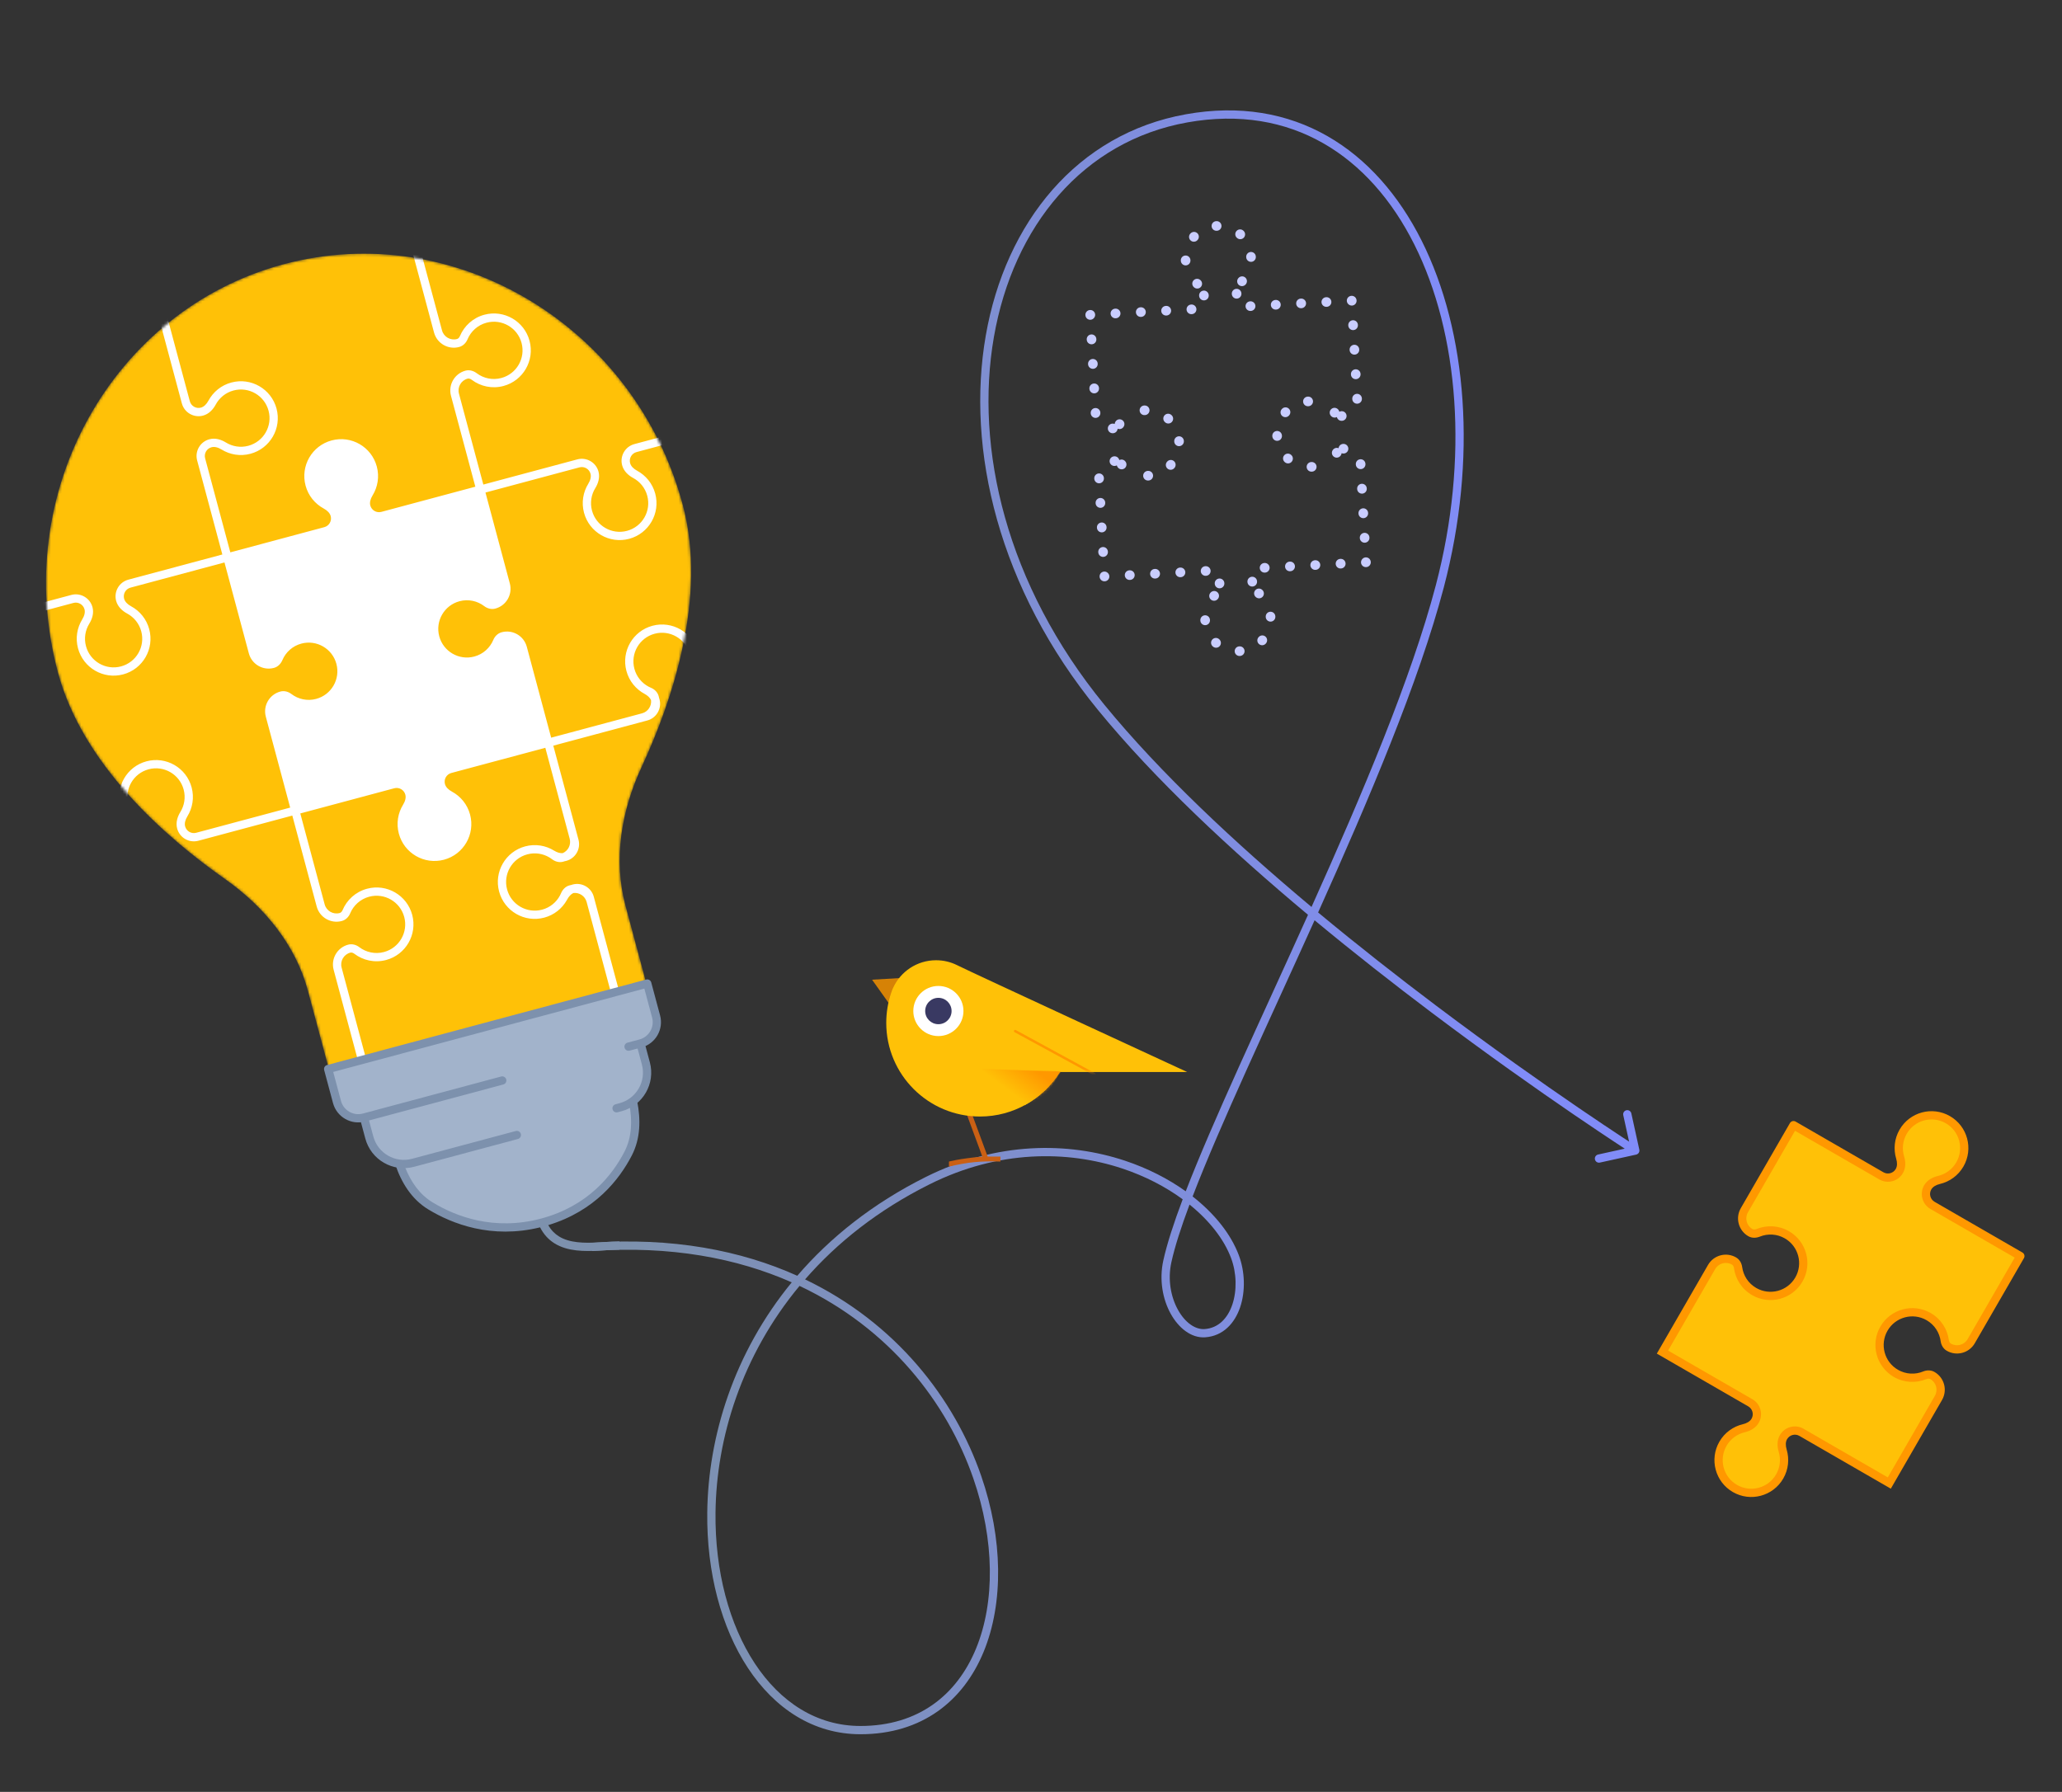
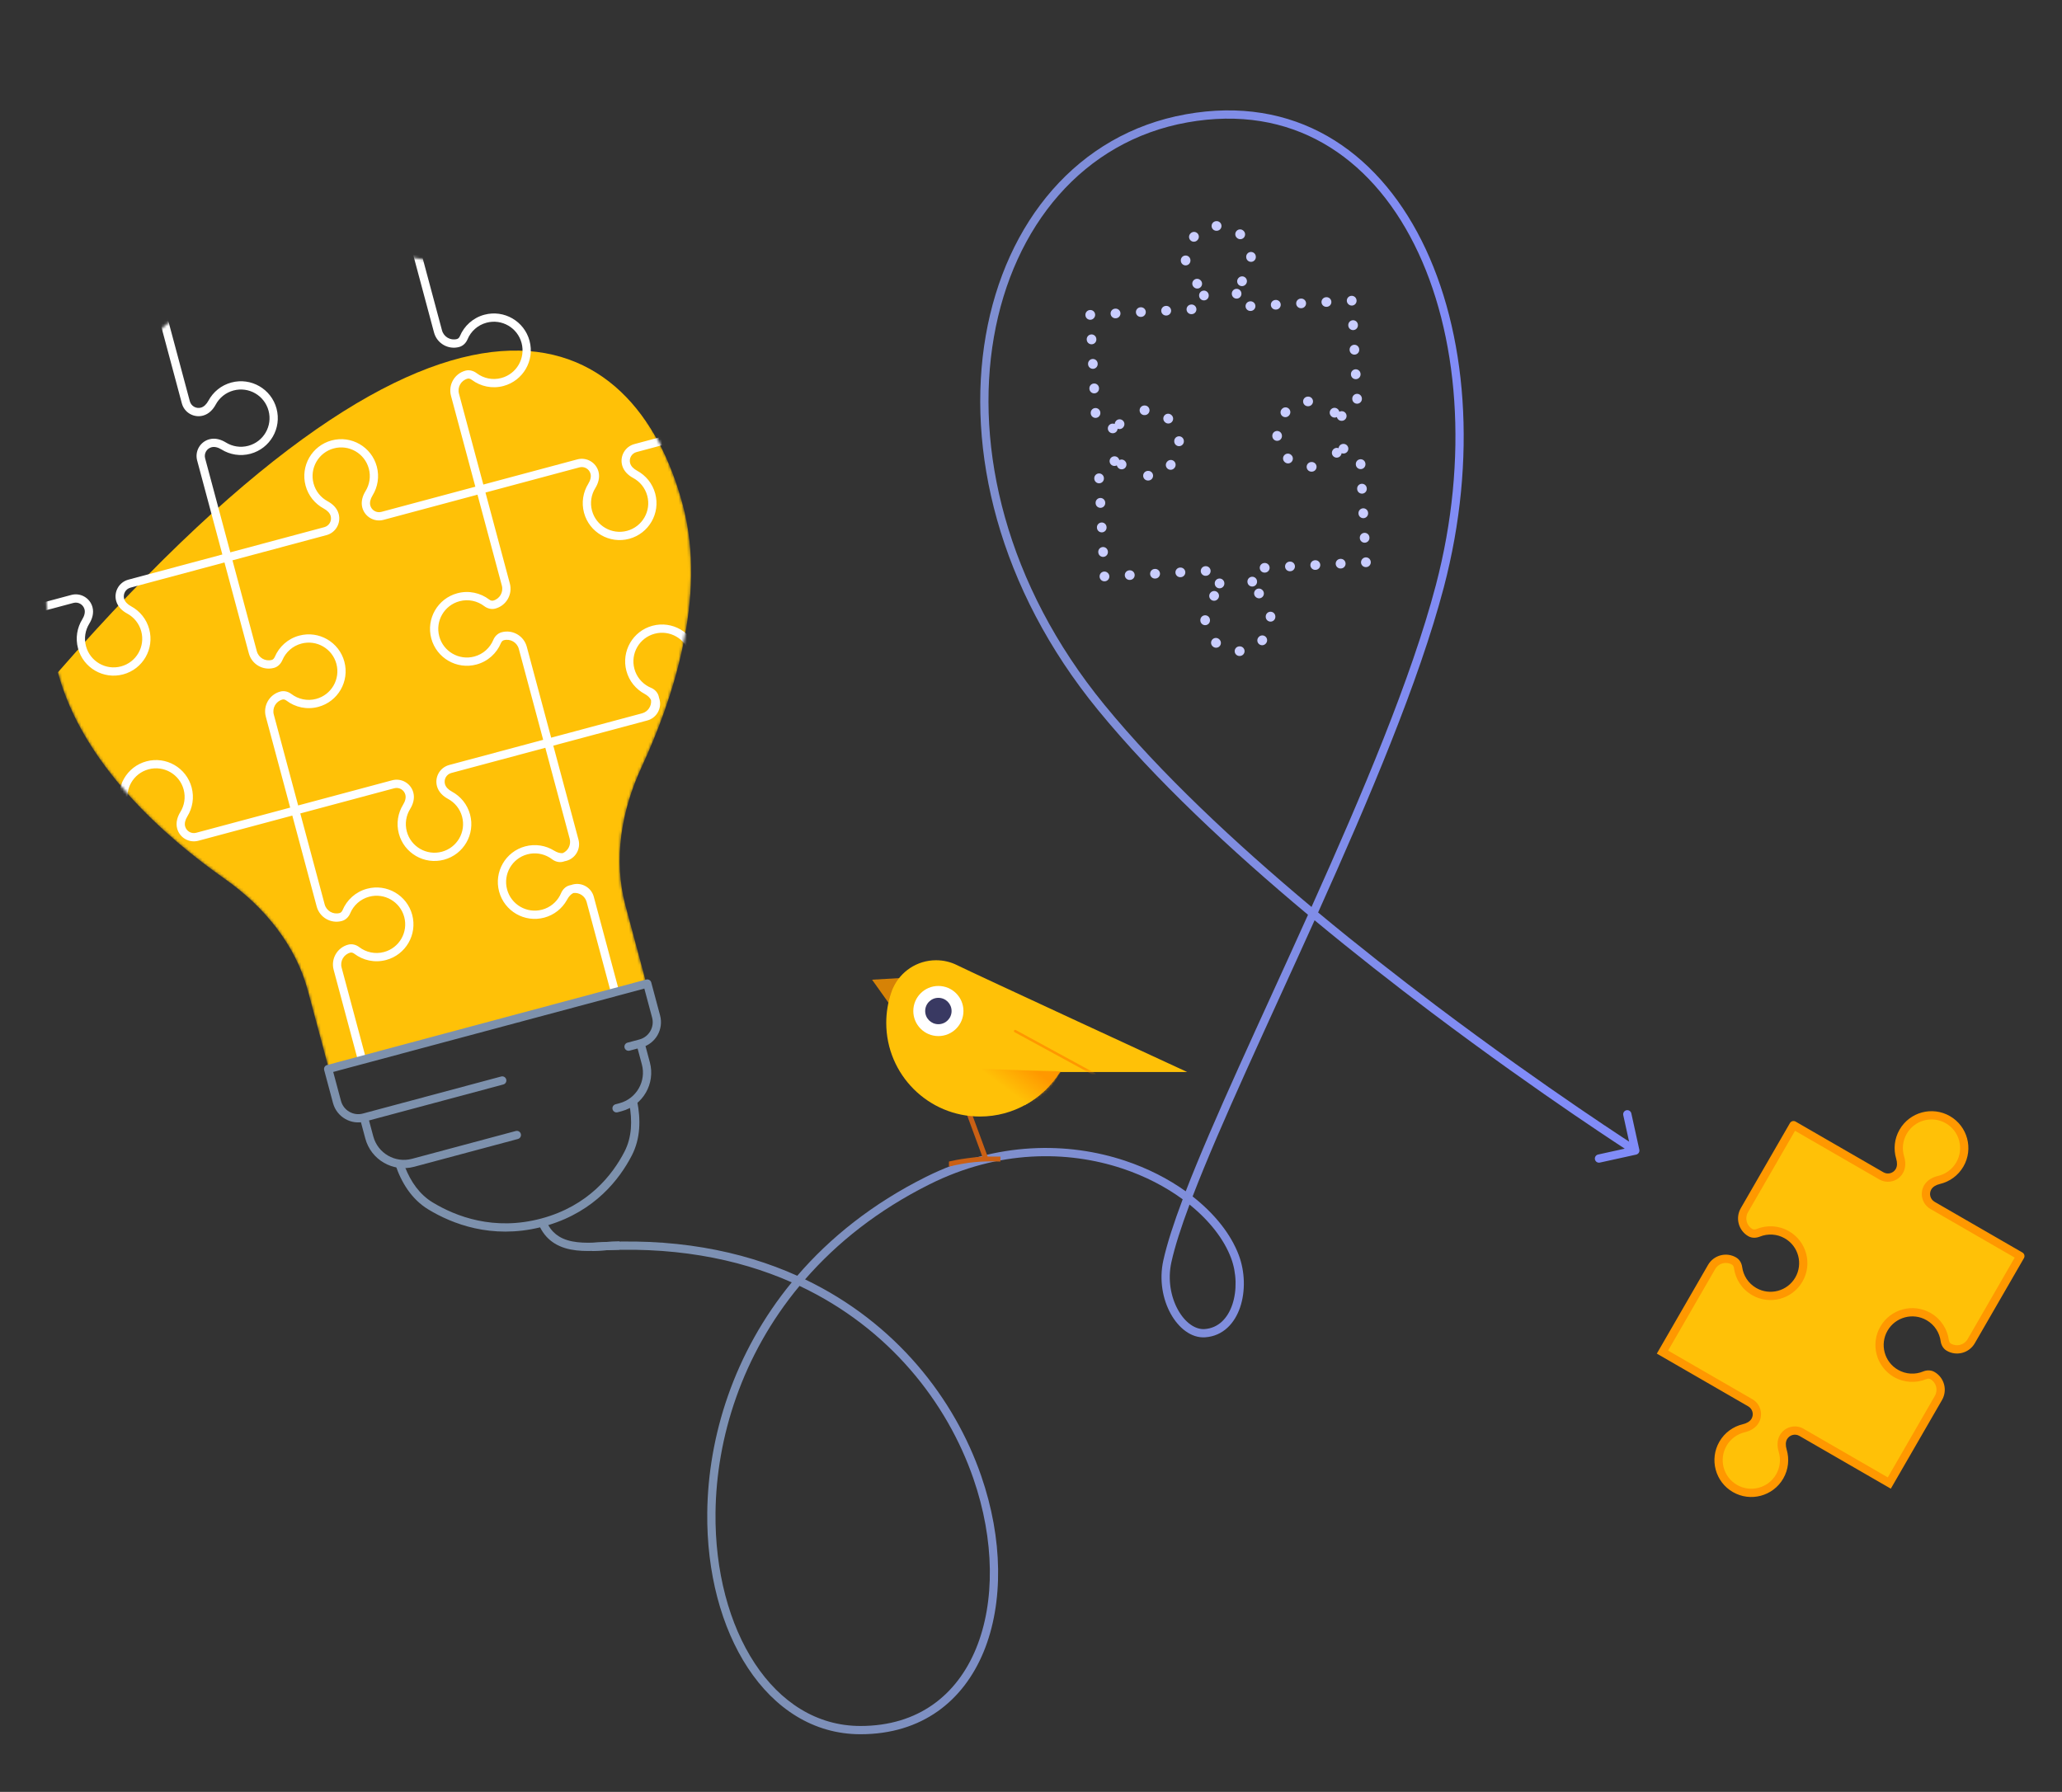
<svg xmlns="http://www.w3.org/2000/svg" width="749" height="651" viewBox="0 0 749 651" fill="none">
  <rect x="0" y="0" width="749" height="651" fill="#333333" stroke="none" />
  <g clip-path="url(#clip0_523_1953)">
    <path opacity="0.5" fill-rule="evenodd" clip-rule="evenodd" d="M201 220H107V317H201V220ZM106 219V318H202V219H106Z" fill="black" />
    <mask id="mask0_523_1953" style="mask-type:alpha" maskUnits="userSpaceOnUse" x="16" y="92" width="236" height="297">
      <path d="M81.716 319.34C60.173 304.207 30.03 277.866 21.027 244.263C3.556 179.063 40.798 112.662 102.947 96.009C165.096 79.356 230.549 118.241 248.019 183.441C257.023 217.044 244.089 254.927 233 278.804C225.715 294.488 222.717 312.253 227.193 328.957L234.914 357.773C234.914 357.773 232.751 358.352 230.084 359.067L124.372 387.393C121.705 388.107 119.542 388.687 119.542 388.687L111.821 359.871C107.345 343.167 95.866 329.281 81.716 319.34Z" fill="#D9D9D9" />
    </mask>
    <g mask="url(#mask0_523_1953)">
-       <path d="M81.716 319.34C60.173 304.207 30.03 277.866 21.027 244.263C3.556 179.063 40.798 112.662 102.947 96.009C165.096 79.356 230.549 118.241 248.019 183.441C257.023 217.044 244.089 254.927 233 278.804C225.715 294.488 222.717 312.253 227.193 328.957L234.914 357.773C234.914 357.773 232.751 358.352 230.084 359.067L124.372 387.393C121.705 388.107 120.257 391.354 119.542 388.687C118.828 386.019 111.821 359.871 111.821 359.871C107.345 343.167 95.866 329.281 81.716 319.34Z" fill="#FFC107" />
-       <path d="M83.096 202.509L118.686 192.973C121.236 192.289 122.749 189.667 122.065 187.115C121.623 185.466 120.297 184.243 118.794 183.433C116.008 181.933 113.823 179.331 112.939 176.033C111.238 169.684 115.002 163.16 121.347 161.46C127.691 159.76 134.213 163.528 135.915 169.877C136.798 173.175 136.207 176.521 134.544 179.213C133.648 180.665 133.111 182.388 133.553 184.037C134.236 186.589 136.858 188.103 139.408 187.42L174.997 177.884L184.237 212.368C185.088 215.542 183.206 218.804 180.033 219.654C179.082 219.909 178.082 219.616 177.299 219.019C174.469 216.862 170.707 215.993 167.006 216.985C160.661 218.685 156.897 225.209 158.598 231.557C160.299 237.906 166.821 241.674 173.166 239.974C176.867 238.982 179.69 236.348 181.062 233.065C181.442 232.157 182.162 231.403 183.113 231.148C186.285 230.298 189.547 232.182 190.397 235.357L199.637 269.84L164.048 279.376C161.498 280.06 159.984 282.682 160.668 285.234C161.11 286.883 162.436 288.106 163.939 288.916C166.725 290.416 168.91 293.018 169.794 296.316C171.495 302.664 167.731 309.189 161.386 310.889C155.042 312.589 148.52 308.821 146.819 302.472C145.935 299.174 146.527 295.828 148.189 293.136C149.086 291.684 149.623 289.961 149.181 288.312C148.497 285.76 145.875 284.245 143.325 284.929L107.736 294.465L98.496 259.981C97.646 256.807 99.528 253.545 102.7 252.695C103.651 252.44 104.651 252.733 105.435 253.33C108.264 255.487 112.026 256.356 115.728 255.364C122.072 253.664 125.836 247.14 124.135 240.792C122.434 234.443 115.912 230.675 109.568 232.375C105.895 233.359 103.088 235.959 101.704 239.206C101.307 240.137 100.597 240.939 99.62 241.201C96.448 242.051 93.187 240.166 92.336 236.992L83.096 202.509Z" fill="white" />
+       <path d="M81.716 319.34C60.173 304.207 30.03 277.866 21.027 244.263C165.096 79.356 230.549 118.241 248.019 183.441C257.023 217.044 244.089 254.927 233 278.804C225.715 294.488 222.717 312.253 227.193 328.957L234.914 357.773C234.914 357.773 232.751 358.352 230.084 359.067L124.372 387.393C121.705 388.107 120.257 391.354 119.542 388.687C118.828 386.019 111.821 359.871 111.821 359.871C107.345 343.167 95.866 329.281 81.716 319.34Z" fill="#FFC107" />
      <path fill-rule="evenodd" clip-rule="evenodd" d="M97.147 75.453C97.489 75.164 97.941 75.043 98.381 75.122L150.129 84.446C150.701 84.549 151.162 84.973 151.312 85.534L160.552 120.018C161.188 122.393 163.628 123.801 165.999 123.165C166.402 123.057 166.81 122.704 167.054 122.119C168.598 118.426 171.777 115.457 175.946 114.34C183.092 112.425 190.436 116.669 192.351 123.817C194.266 130.965 190.028 138.312 182.883 140.227C178.746 141.335 174.542 140.378 171.368 137.993C170.792 137.56 170.246 137.453 169.855 137.558C167.484 138.193 166.076 140.632 166.712 143.007L175.564 176.041L209.704 166.894C213.055 165.996 216.499 167.986 217.397 171.337C217.988 173.544 217.241 175.704 216.232 177.338C214.778 179.693 214.262 182.615 215.035 185.498C216.521 191.047 222.222 194.339 227.765 192.854C233.309 191.368 236.599 185.667 235.112 180.118C234.34 177.235 232.432 174.962 229.995 173.65C228.304 172.739 226.578 171.243 225.986 169.036C225.088 165.685 227.075 162.239 230.426 161.341L266.016 151.805L266.792 154.703L231.203 164.239C229.454 164.707 228.415 166.507 228.884 168.259C229.177 169.35 230.103 170.301 231.418 171.009C234.552 172.697 237.015 175.628 238.01 179.342C239.925 186.489 235.687 193.837 228.542 195.751C221.396 197.666 214.052 193.422 212.137 186.274C211.142 182.561 211.809 178.791 213.68 175.762C214.464 174.491 214.791 173.205 214.499 172.114C214.029 170.361 212.23 169.323 210.481 169.791L176.34 178.939L185.192 211.974C186.256 215.947 183.9 220.033 179.927 221.097C178.428 221.499 176.958 221.017 175.895 220.207C173.419 218.319 170.133 217.562 166.9 218.428C161.356 219.914 158.066 225.615 159.553 231.164C161.039 236.713 166.74 240.005 172.283 238.519C175.516 237.653 177.983 235.354 179.184 232.481C179.699 231.249 180.732 230.096 182.231 229.694C186.204 228.629 190.287 230.989 191.352 234.963L200.203 267.998L233.217 259.152C235.378 258.572 236.74 256.495 236.482 254.333C236.074 253.45 235.24 252.678 234.129 252.08C230.995 250.392 228.532 247.461 227.537 243.747C225.621 236.599 229.859 229.252 237.005 227.337C244.15 225.423 251.494 229.667 253.41 236.814C254.405 240.529 253.737 244.298 251.867 247.327C251.204 248.401 250.867 249.486 250.956 250.455C251.814 252.456 254.031 253.574 256.192 252.995L256.969 255.893C256.586 255.996 256.201 256.067 255.819 256.107L255.842 256.195C252.491 257.093 249.048 255.102 248.15 251.751C248.102 251.571 248.062 251.391 248.031 251.212C247.963 251.02 247.902 250.824 247.848 250.624C247.446 249.125 247.927 247.655 248.737 246.591C248.939 246.326 249.128 246.052 249.303 245.769C249.307 245.763 249.311 245.757 249.314 245.751C249.34 245.709 249.365 245.668 249.39 245.626C250.786 243.293 251.271 240.422 250.512 237.591C249.025 232.042 243.325 228.75 237.781 230.235C232.238 231.72 228.948 237.422 230.434 242.97C231.207 245.853 233.115 248.126 235.552 249.439C235.56 249.443 235.569 249.448 235.578 249.453C235.869 249.608 236.167 249.75 236.472 249.878C237.705 250.394 238.856 251.427 239.258 252.926C239.312 253.126 239.357 253.326 239.393 253.526C239.456 253.697 239.512 253.873 239.56 254.053C240.458 257.404 238.471 260.85 235.12 261.748L200.98 270.895L209.831 303.93C209.834 303.94 209.836 303.949 209.839 303.959L210.133 305.057C211.031 308.408 209.044 311.854 205.693 312.752C205.513 312.8 205.333 312.839 205.154 312.87C204.962 312.939 204.767 313 204.567 313.053C203.068 313.455 201.597 312.973 200.535 312.163C200.27 311.962 199.997 311.773 199.716 311.598C199.708 311.594 199.701 311.589 199.694 311.585C199.653 311.559 199.611 311.534 199.57 311.509C197.238 310.111 194.368 309.626 191.539 310.384C185.996 311.87 182.705 317.571 184.192 323.12C185.679 328.669 191.379 331.961 196.923 330.476C199.802 329.704 202.074 327.796 203.385 325.358C203.389 325.351 203.393 325.343 203.397 325.336C203.542 325.065 203.674 324.788 203.795 324.505C204.306 323.306 205.306 322.069 206.87 321.65C207.07 321.597 207.27 321.552 207.47 321.515C207.641 321.453 207.816 321.397 207.997 321.348C211.348 320.451 214.791 322.441 215.689 325.792L215.983 326.89C215.986 326.9 215.989 326.909 215.991 326.919L225.619 362.852L40.368 412.489C39.568 412.704 38.746 412.229 38.531 411.429L29.292 376.945C28.227 372.972 30.583 368.886 34.556 367.822C36.12 367.403 37.604 367.973 38.647 368.757C41.116 370.612 44.376 371.35 47.584 370.491C53.127 369.005 56.417 363.304 54.931 357.755C53.444 352.206 47.744 348.914 42.2 350.4C38.967 351.266 36.5 353.565 35.299 356.438C34.784 357.67 33.752 358.823 32.253 359.225C28.279 360.29 24.196 357.93 23.132 353.956L4.652 284.989C4.016 282.614 1.577 281.206 -0.795 281.841C-1.198 281.949 -1.606 282.303 -1.85 282.888C-3.393 286.581 -6.573 289.55 -10.742 290.667C-17.888 292.581 -25.232 288.337 -27.147 281.19C-29.062 274.042 -24.824 266.695 -17.679 264.78C-13.509 263.663 -9.271 264.644 -6.088 267.07C-5.584 267.455 -5.054 267.557 -4.651 267.449C-2.28 266.814 -0.872 264.375 -1.508 262L-11.136 226.067L25.902 216.143C29.253 215.245 32.697 217.236 33.595 220.587C34.186 222.794 33.439 224.953 32.43 226.587C30.976 228.942 30.46 231.864 31.233 234.747C32.72 240.296 38.42 243.589 43.963 242.103C49.507 240.618 52.797 234.917 51.31 229.368C50.538 226.485 48.63 224.212 46.193 222.9C44.502 221.989 42.776 220.492 42.184 218.285C41.287 214.934 43.273 211.489 46.625 210.591L80.765 201.443L71.611 167.281C70.713 163.93 72.7 160.484 76.051 159.586C78.258 158.995 80.417 159.743 82.05 160.753C84.405 162.209 87.325 162.726 90.205 161.954C95.749 160.468 99.039 154.767 97.552 149.218C96.066 143.669 90.365 140.377 84.822 141.863C81.942 142.634 79.671 144.542 78.36 146.98C77.45 148.671 75.955 150.398 73.748 150.99C70.397 151.888 66.953 149.897 66.055 146.546L56.514 110.935C56.363 110.374 56.55 109.777 56.994 109.402L97.147 75.453ZM81.541 204.34L47.401 213.488C45.652 213.957 44.613 215.756 45.082 217.509C45.375 218.6 46.301 219.55 47.616 220.258C50.75 221.946 53.213 224.877 54.208 228.591C56.123 235.739 51.885 243.086 44.74 245.001C37.594 246.916 30.25 242.671 28.335 235.524C27.34 231.81 28.007 228.04 29.878 225.011C30.662 223.74 30.989 222.454 30.697 221.363C30.227 219.611 28.428 218.572 26.679 219.041L-7.462 228.189L1.39 261.223C2.455 265.197 0.099 269.282 -3.875 270.347C-5.374 270.749 -6.844 270.266 -7.907 269.456C-10.383 267.569 -13.669 266.811 -16.902 267.678C-22.446 269.163 -25.736 274.864 -24.249 280.413C-22.762 285.962 -17.062 289.254 -11.519 287.769C-8.285 286.903 -5.819 284.604 -4.618 281.731C-4.103 280.498 -3.07 279.345 -1.571 278.944C2.402 277.879 6.485 280.239 7.55 284.212L16.401 317.247L50.542 308.099C52.291 307.631 53.33 305.831 52.861 304.079C52.568 302.988 51.642 302.038 50.327 301.329C47.193 299.641 44.73 296.71 43.735 292.996C41.82 285.849 46.058 278.501 53.203 276.587C60.349 274.672 67.693 278.916 69.608 286.064C70.603 289.778 69.936 293.547 68.065 296.577C67.28 297.847 66.954 299.133 67.246 300.224C67.715 301.977 69.515 303.015 71.264 302.547L105.405 293.399L96.553 260.364C95.488 256.391 97.844 252.305 101.817 251.241C103.317 250.839 104.787 251.321 105.85 252.131C108.326 254.019 111.612 254.776 114.845 253.91C120.388 252.425 123.679 246.723 122.192 241.174C120.705 235.626 115.005 232.333 109.462 233.819C106.254 234.678 103.8 236.948 102.589 239.789C102.078 240.989 101.078 242.225 99.514 242.644C95.541 243.709 91.458 241.349 90.393 237.375L81.541 204.34ZM108.302 292.622L99.451 259.588C98.814 257.213 100.223 254.774 102.594 254.139C102.997 254.031 103.527 254.133 104.031 254.517C107.214 256.944 111.452 257.925 115.621 256.808C122.767 254.893 127.005 247.546 125.09 240.398C123.175 233.25 115.831 229.006 108.685 230.921C104.549 232.029 101.386 234.96 99.829 238.613C99.547 239.276 99.128 239.641 98.737 239.746C96.366 240.382 93.927 238.973 93.291 236.599L84.439 203.564L118.58 194.416C121.931 193.518 123.918 190.073 123.02 186.722C122.428 184.514 120.702 183.018 119.011 182.107C116.574 180.795 114.666 178.522 113.894 175.639C112.407 170.09 115.697 164.389 121.241 162.904C126.784 161.418 132.485 164.71 133.971 170.259C134.744 173.142 134.228 176.064 132.774 178.419C131.765 180.053 131.018 182.213 131.609 184.42C132.507 187.771 135.951 189.762 139.302 188.864L173.442 179.716L182.294 212.75C182.93 215.125 181.522 217.564 179.151 218.2C178.748 218.308 178.218 218.205 177.714 217.821C174.53 215.394 170.293 214.413 166.123 215.53C158.978 217.445 154.74 224.793 156.655 231.94C158.57 239.088 165.914 243.332 173.06 241.417C177.229 240.3 180.408 237.331 181.952 233.638C182.196 233.054 182.604 232.7 183.007 232.592C185.378 231.956 187.818 233.365 188.454 235.739L197.305 268.774L163.165 277.922C159.814 278.82 157.827 282.265 158.725 285.616C159.316 287.824 161.043 289.32 162.734 290.231C165.171 291.543 167.078 293.816 167.851 296.699C169.338 302.248 166.047 307.949 160.504 309.435C154.96 310.92 149.26 307.628 147.773 302.079C147.001 299.196 147.517 296.274 148.971 293.919C149.98 292.285 150.727 290.125 150.135 287.918C149.237 284.567 145.794 282.577 142.443 283.474L108.302 292.622ZM106.181 296.297L72.041 305.445C68.689 306.342 65.246 304.352 64.348 301.001C63.757 298.794 64.504 296.634 65.513 295C66.967 292.645 67.483 289.723 66.71 286.84C65.223 281.291 59.523 277.999 53.98 279.484C48.436 280.97 45.146 286.671 46.633 292.22C47.405 295.103 49.313 297.376 51.75 298.688C53.44 299.599 55.167 301.095 55.758 303.303C56.656 306.654 54.669 310.099 51.318 310.997L17.178 320.145L26.029 353.18C26.666 355.554 29.105 356.963 31.476 356.327C31.879 356.219 32.287 355.865 32.531 355.281C34.075 351.588 37.254 348.619 41.424 347.502C48.569 345.587 55.913 349.831 57.828 356.979C59.744 364.127 55.505 371.474 48.36 373.389C44.224 374.497 40.019 373.54 36.845 371.155C36.269 370.722 35.723 370.615 35.333 370.719C32.961 371.355 31.553 373.794 32.189 376.169L41.041 409.203L130.044 385.355L121.192 352.32C120.128 348.347 122.484 344.262 126.457 343.197C127.956 342.795 129.427 343.277 130.489 344.088C132.966 345.975 136.251 346.732 139.485 345.866C145.028 344.381 148.318 338.679 146.832 333.131C145.345 327.582 139.645 324.289 134.101 325.775C130.868 326.641 128.401 328.94 127.2 331.813C126.685 333.046 125.653 334.198 124.153 334.6C120.18 335.665 116.097 333.305 115.033 329.331L106.181 296.297ZM132.942 384.579L221.945 360.73L213.093 327.696C213.091 327.688 213.089 327.681 213.087 327.673C212.499 325.522 210.429 324.171 208.277 324.427C207.395 324.834 206.625 325.668 206.027 326.779C205.984 326.858 205.941 326.937 205.897 327.015C204.192 330.038 201.319 332.404 197.699 333.373C190.554 335.288 183.21 331.044 181.294 323.896C179.379 316.749 183.617 309.401 190.763 307.487C194.476 306.492 198.243 307.161 201.272 309.033C201.272 309.033 201.272 309.033 201.272 309.033C202.345 309.697 203.43 310.034 204.397 309.946C206.388 309.091 207.506 306.886 206.939 304.729C206.938 304.721 206.936 304.714 206.934 304.707L198.082 271.672L163.942 280.82C162.192 281.288 161.153 283.088 161.623 284.84C161.915 285.931 162.841 286.881 164.156 287.59C167.291 289.278 169.753 292.209 170.749 295.923C172.664 303.07 168.426 310.418 161.28 312.332C154.135 314.247 146.791 310.003 144.876 302.855C143.88 299.141 144.548 295.372 146.418 292.342C147.203 291.072 147.53 289.786 147.237 288.695C146.768 286.942 144.968 285.904 143.219 286.372L109.079 295.52L117.93 328.555C118.567 330.93 121.006 332.338 123.377 331.702C123.78 331.594 124.188 331.241 124.432 330.656C125.976 326.963 129.155 323.994 133.325 322.877C140.47 320.962 147.814 325.207 149.729 332.354C151.645 339.502 147.406 346.849 140.261 348.764C136.092 349.881 131.854 348.9 128.671 346.473C128.167 346.089 127.637 345.987 127.233 346.095C124.862 346.73 123.454 349.169 124.09 351.544L132.942 384.579ZM172.666 176.818L138.525 185.966C136.776 186.434 134.977 185.396 134.507 183.644C134.215 182.552 134.542 181.266 135.326 179.996C137.197 176.967 137.864 173.197 136.869 169.483C134.954 162.335 127.61 158.091 120.464 160.006C113.319 161.92 109.081 169.268 110.996 176.416C111.991 180.129 114.454 183.06 117.589 184.749C118.903 185.457 119.829 186.407 120.122 187.498C120.591 189.25 119.552 191.05 117.803 191.518L83.663 200.666L74.509 166.504C74.04 164.752 75.079 162.953 76.828 162.484C77.918 162.192 79.202 162.519 80.473 163.305C83.501 165.177 87.269 165.846 90.982 164.852C98.127 162.937 102.365 155.589 100.45 148.442C98.535 141.294 91.191 137.05 84.046 138.965C80.333 139.959 77.404 142.423 75.718 145.559C75.01 146.874 74.061 147.8 72.972 148.092C71.222 148.561 69.423 147.522 68.953 145.77L59.658 111.078L98.544 78.2L148.661 87.23L157.654 120.794C158.719 124.768 162.802 127.128 166.775 126.063C168.274 125.661 169.307 124.509 169.822 123.276C171.023 120.403 173.49 118.104 176.723 117.238C182.266 115.752 187.967 119.045 189.453 124.594C190.94 130.142 187.65 135.844 182.106 137.329C178.898 138.189 175.639 137.45 173.17 135.595C172.127 134.811 170.643 134.241 169.079 134.66C165.106 135.724 162.75 139.81 163.814 143.783L172.666 176.818Z" fill="white" />
    </g>
-     <path d="M119.2 388.371L235.111 357.313L238.319 369.284C239.462 373.552 236.929 377.938 232.662 379.082L234.603 386.326C236.011 391.581 233.989 396.946 229.911 400.046C231.247 406.524 231.196 413.226 228.16 419.102C223.65 427.832 214.556 439.431 197.016 444.131C179.292 448.88 165.011 443.35 156.362 438.103C150.727 434.685 147.194 429.016 145.081 422.781C139.994 422.139 135.556 418.502 134.147 413.243L132.205 405.999C127.938 407.142 123.551 404.61 122.408 400.342L119.2 388.371Z" fill="#A2B3CB" />
    <path fill-rule="evenodd" clip-rule="evenodd" d="M147.121 424C146.562 422.57 147.526 425.509 147.121 424C149.201 429.319 152.404 433.948 157.14 436.821C165.571 441.935 179.426 447.291 196.628 442.682C213.641 438.123 222.446 426.894 226.828 418.414C229.552 413.14 229.729 407.067 228.571 401C228.875 402.136 228.353 399.859 228.571 401C228.571 401 231.216 398.923 231.432 400C232.756 406.599 232.701 413.581 229.493 419.791C225.006 428.476 216.08 439.96 199.148 445.083C200.196 446.934 201.521 448.24 203.018 449.173C204.923 450.358 207.185 450.988 209.675 451.277C212.168 451.566 214.814 451.506 217.451 451.364C218.191 451.324 218.937 451.277 219.679 451.231C221.53 451.115 223.356 451 225 451L225 454C223.455 454 221.779 454.106 219.971 454.219C219.208 454.267 218.422 454.316 217.612 454.36C214.938 454.503 212.084 454.576 209.329 454.257C206.571 453.937 203.837 453.216 201.433 451.719C199.313 450.399 197.51 448.513 196.18 445.894C178.5 450.213 164.252 444.644 155.584 439.386C149.467 435.675 145.745 429.544 143.573 423C143.282 422.125 147.359 424.885 147.121 424Z" fill="#7D91AD" />
    <path fill-rule="evenodd" clip-rule="evenodd" d="M117.751 388.759C117.537 387.959 118.011 387.137 118.812 386.922L234.723 355.864C235.523 355.65 236.345 356.124 236.56 356.925L239.767 368.895C241.125 373.963 238.118 379.173 233.05 380.531L228.703 381.695C227.903 381.91 227.081 381.435 226.866 380.635C226.652 379.834 227.127 379.012 227.927 378.797L232.274 377.633C235.741 376.704 237.799 373.139 236.87 369.672L234.05 359.15L121.037 389.432L123.856 399.954C124.785 403.421 128.35 405.479 131.817 404.55L182.045 391.091C182.846 390.877 183.668 391.352 183.882 392.152C184.097 392.952 183.622 393.775 182.822 393.989L132.594 407.448C127.526 408.806 122.317 405.798 120.959 400.73L117.751 388.759Z" fill="#7D91AD" />
    <path fill-rule="evenodd" clip-rule="evenodd" d="M133.553 405.231L135.596 412.855C137.239 418.99 143.545 422.631 149.68 420.987L187.351 410.893C188.151 410.678 188.974 411.153 189.188 411.953C189.403 412.754 188.928 413.576 188.128 413.791L150.457 423.884C142.721 425.957 134.77 421.367 132.698 413.631L130.655 406.007L133.553 405.231ZM233.154 386.714L231.111 379.09L234.009 378.314L236.052 385.938C238.125 393.673 233.534 401.624 225.799 403.697L224.35 404.085C223.55 404.299 222.727 403.824 222.513 403.024C222.298 402.224 222.773 401.401 223.573 401.187L225.022 400.799C231.157 399.155 234.798 392.849 233.154 386.714Z" fill="#7D91AD" />
    <path fill-rule="evenodd" clip-rule="evenodd" d="M516.41 87.459C532.992 120.523 536.675 166.872 524.451 213.381C515.457 247.601 497.229 290.484 478.79 331.494C493.347 343.596 507.962 355.03 521.681 365.364C541.945 380.628 560.231 393.474 573.45 402.503C580.06 407.018 585.402 410.578 589.09 413.008C590.105 413.676 590.994 414.259 591.75 414.753L589.635 405.137C589.457 404.328 589.969 403.528 590.778 403.35C591.587 403.172 592.387 403.684 592.565 404.493L595.465 417.678C595.643 418.487 595.131 419.287 594.322 419.465L581.137 422.365C580.328 422.543 579.528 422.031 579.35 421.222C579.172 420.413 579.684 419.613 580.493 419.435L590.172 417.306C589.399 416.801 588.485 416.202 587.439 415.513C583.739 413.074 578.383 409.505 571.758 404.981C558.51 395.932 540.185 383.059 519.876 367.76C506.34 357.565 491.912 346.283 477.512 334.332C475.266 339.314 473.02 344.265 470.791 349.165C468.778 353.588 466.779 357.971 464.804 362.299C456.482 380.538 448.603 397.809 442.041 413.098C438.709 420.864 435.726 428.098 433.202 434.671C441.255 440.979 447.131 448.411 449.974 455.976C452.255 462.042 452.417 469.155 450.471 474.918C448.517 480.699 444.317 485.376 437.784 485.839C432.697 486.199 428.098 482.436 425.248 477.29C422.355 472.067 420.997 465.02 422.563 457.919C423.894 451.882 426.335 444.365 429.6 435.703C423.431 431.18 416.005 427.293 407.658 424.52C387.751 417.906 362.793 417.706 337.67 430.252C318.947 439.602 304.009 451.498 292.433 464.8C325.483 480.643 346.684 508.098 356.387 536.124C364.312 559.016 364.599 582.387 357.282 600.129C349.927 617.962 334.89 630.045 312.555 630.045C295.438 630.045 281.352 620.675 271.669 605.972C261.999 591.289 256.657 571.224 256.902 549.498C257.214 521.924 266.529 491.549 287.595 465.876C267.659 457.062 243.499 452.485 215.012 454.503L214.8 451.51C244.178 449.429 269.085 454.25 289.602 463.485C301.503 449.635 316.93 437.256 336.33 427.568C362.212 414.642 387.998 414.827 408.604 421.673C416.897 424.428 424.383 428.275 430.707 432.802C433.19 426.375 436.085 419.37 439.284 411.915C445.86 396.592 453.758 379.281 462.081 361.04C464.054 356.715 466.051 352.338 468.06 347.923C470.403 342.773 472.762 337.572 475.119 332.34C447.142 308.97 419.463 283.157 398.839 257.949C362.588 213.643 350.887 163.171 358.067 121.935C365.246 80.702 391.365 48.584 430.735 41.523C450.362 38.004 467.643 41.164 482.111 49.414C496.562 57.654 508.113 70.916 516.41 87.459ZM476.397 329.498C448.738 306.353 421.476 280.879 401.161 256.05C365.412 212.356 354.005 162.752 361.022 122.45C368.04 82.146 393.421 51.263 431.265 44.476C450.246 41.072 466.806 44.141 480.625 52.02C494.46 59.909 505.639 72.674 513.728 88.804C529.918 121.085 533.629 166.66 521.549 212.618C512.677 246.376 494.714 288.731 476.397 329.498ZM290.421 467.166C269.447 492.42 260.209 522.384 259.902 549.532C259.662 570.785 264.896 590.234 274.174 604.322C283.439 618.389 296.672 627.045 312.555 627.045C333.568 627.045 347.575 615.798 354.509 598.985C361.481 582.079 361.3 559.486 353.552 537.106C344.036 509.62 323.153 482.604 290.421 467.166ZM432.086 437.615C429.02 445.819 426.743 452.893 425.492 458.565C424.091 464.921 425.318 471.224 427.873 475.837C430.47 480.528 434.18 483.087 437.572 482.847C442.51 482.497 445.92 479.013 447.628 473.958C449.342 468.884 449.216 462.483 447.166 457.031C444.632 450.289 439.385 443.502 432.086 437.615Z" fill="url(#paint0_linear_523_1953)" />
    <path d="M651.475 408.764L683.384 427.187C685.67 428.507 688.594 427.722 689.915 425.434C690.769 423.956 690.696 422.153 690.206 420.518C689.297 417.487 689.591 414.102 691.299 411.145C694.585 405.453 701.86 403.502 707.548 406.786C713.236 410.07 715.184 417.346 711.898 423.038C710.19 425.995 707.406 427.943 704.327 428.671C702.666 429.064 701.068 429.902 700.214 431.381C698.894 433.669 699.676 436.593 701.963 437.913L733.871 456.336L716.021 487.253C714.378 490.099 710.741 491.074 707.896 489.432C707.044 488.94 706.543 488.026 706.411 487.05C705.936 483.524 703.89 480.249 700.572 478.333C694.884 475.049 687.609 477.001 684.322 482.692C681.036 488.384 682.984 495.66 688.672 498.945C691.99 500.861 695.849 500.994 699.141 499.643C700.052 499.269 701.094 499.246 701.946 499.738C704.791 501.38 705.764 505.018 704.121 507.864L686.271 538.781L654.363 520.359C652.076 519.039 649.152 519.823 647.831 522.111C646.978 523.59 647.05 525.393 647.541 527.028C648.45 530.058 648.155 533.443 646.448 536.401C643.162 542.092 635.886 544.044 630.198 540.76C624.51 537.476 622.563 530.199 625.849 524.508C627.556 521.55 630.34 519.603 633.419 518.875C635.08 518.482 636.678 517.643 637.532 516.165C638.853 513.877 638.07 510.952 635.784 509.632L603.875 491.21L621.725 460.293C623.368 457.447 627.006 456.471 629.85 458.113C630.703 458.605 631.203 459.519 631.335 460.496C631.811 464.022 633.856 467.296 637.174 469.212C642.863 472.497 650.138 470.545 653.424 464.853C656.71 459.161 654.763 451.885 649.074 448.601C645.782 446.7 641.958 446.553 638.683 447.871C637.744 448.248 636.676 448.313 635.8 447.807C632.956 446.165 631.982 442.527 633.625 439.681L651.475 408.764Z" fill="#FFC107" />
    <path fill-rule="evenodd" clip-rule="evenodd" d="M690 410.395C693.699 403.987 701.892 401.788 708.298 405.487C714.705 409.186 716.897 417.38 713.197 423.788C711.274 427.118 708.137 429.312 704.672 430.131C703.219 430.475 702.078 431.153 701.514 432.131C700.606 433.702 701.145 435.709 702.713 436.614L734.621 455.037C735.339 455.451 735.584 456.368 735.17 457.086L717.32 488.003C715.263 491.566 710.709 492.788 707.146 490.732C705.802 489.956 705.104 488.575 704.925 487.251C704.509 484.165 702.721 481.306 699.822 479.632C694.852 476.763 688.494 478.468 685.621 483.443C682.749 488.418 684.452 494.776 689.422 497.646C692.321 499.319 695.691 499.438 698.571 498.256C699.807 497.748 701.352 497.663 702.696 498.439C706.259 500.496 707.477 505.052 705.42 508.614L686.82 540.831L653.613 521.658C652.045 520.753 650.037 521.29 649.13 522.861C648.566 523.84 648.549 525.166 648.978 526.597C650 530.007 649.669 533.821 647.747 537.151C644.047 543.559 635.855 545.758 629.448 542.059C623.042 538.36 620.85 530.166 624.55 523.758C626.472 520.428 629.61 518.234 633.074 517.415C634.528 517.071 635.668 516.393 636.233 515.415C637.14 513.844 636.602 511.837 635.034 510.932L601.826 491.759L620.426 459.543C622.483 455.98 627.038 454.758 630.6 456.814C631.944 457.59 632.643 458.971 632.821 460.295C633.238 463.381 635.025 466.24 637.924 467.914C642.894 470.783 649.253 469.078 652.125 464.103C654.997 459.128 653.294 452.77 648.324 449.9C645.448 448.24 642.109 448.11 639.243 449.263C638.034 449.749 636.452 449.916 635.05 449.107C631.488 447.05 630.269 442.494 632.326 438.932L650.176 408.014C650.375 407.67 650.703 407.419 651.087 407.316C651.471 407.213 651.881 407.267 652.225 407.465L684.134 425.888C685.702 426.793 687.709 426.256 688.616 424.685C689.181 423.706 689.198 422.38 688.769 420.949C687.746 417.539 688.077 413.725 690 410.395ZM706.798 408.085C701.828 405.215 695.47 406.92 692.598 411.895C691.105 414.48 690.847 417.436 691.642 420.087C692.194 421.927 692.357 424.206 691.214 426.185C689.479 429.189 685.638 430.221 682.634 428.486L652.024 410.814L634.924 440.432C633.695 442.561 634.424 445.281 636.55 446.509C636.9 446.711 637.455 446.748 638.124 446.479C641.807 444.997 646.116 445.161 649.824 447.302C656.231 451.001 658.423 459.195 654.723 465.603C651.023 472.012 642.831 474.21 636.424 470.512C632.686 468.353 630.383 464.663 629.848 460.696C629.764 460.068 629.461 459.621 629.1 459.412C626.974 458.185 624.253 458.914 623.024 461.043L605.924 490.661L636.534 508.333C639.538 510.068 640.566 513.911 638.831 516.915C637.688 518.894 635.633 519.893 633.765 520.335C631.071 520.972 628.64 522.673 627.148 525.258C624.275 530.233 625.978 536.592 630.948 539.461C635.918 542.331 642.276 540.626 645.149 535.651C646.641 533.066 646.899 530.11 646.104 527.459C645.552 525.619 645.39 523.34 646.532 521.361C648.267 518.357 652.108 517.325 655.113 519.06L685.722 536.732L702.822 507.114C704.051 504.985 703.322 502.265 701.196 501.037C700.835 500.829 700.297 500.791 699.71 501.031C696.008 502.551 691.66 502.402 687.922 500.244C681.516 496.545 679.324 488.351 683.023 481.943C686.723 475.534 694.916 473.336 701.322 477.034C705.06 479.193 707.363 482.883 707.898 486.85C707.983 487.478 708.285 487.925 708.646 488.134C710.772 489.361 713.493 488.632 714.722 486.503L731.822 456.885L701.213 439.213C698.208 437.478 697.181 433.635 698.915 430.631C700.058 428.652 702.113 427.653 703.982 427.211C706.675 426.574 709.106 424.873 710.599 422.288C713.471 417.313 711.768 410.954 706.798 408.085Z" fill="#FF9800" />
    <path fill-rule="evenodd" clip-rule="evenodd" d="M441.75 80.35L441.804 80.347L441.857 80.344C442.822 80.295 443.644 81.038 443.693 82.004C443.741 82.969 442.998 83.791 442.033 83.839L441.993 83.841L441.954 83.844C440.989 83.9 440.161 83.163 440.105 82.198C440.049 81.233 440.786 80.406 441.75 80.35ZM434.893 84.698C435.61 85.346 435.666 86.453 435.019 87.17C435.001 87.19 434.983 87.209 434.966 87.229C434.324 87.951 433.217 88.016 432.495 87.374C431.773 86.731 431.708 85.625 432.35 84.903C432.374 84.877 432.398 84.85 432.421 84.824C433.069 84.107 434.176 84.051 434.893 84.698ZM449.145 83.925C449.788 83.203 450.894 83.139 451.615 83.782C451.642 83.806 451.668 83.829 451.694 83.853C452.411 84.502 452.466 85.608 451.818 86.325C451.169 87.042 450.063 87.097 449.346 86.448C449.326 86.431 449.307 86.413 449.287 86.396C448.566 85.753 448.502 84.647 449.145 83.925ZM430.577 92.827C431.543 92.778 432.365 93.521 432.413 94.487L432.415 94.526L432.418 94.567C432.474 95.532 431.737 96.36 430.772 96.416C429.808 96.472 428.98 95.736 428.924 94.771L428.921 94.716L428.918 94.663C428.869 93.698 429.612 92.876 430.577 92.827ZM454.315 91.539C455.279 91.483 456.107 92.219 456.163 93.184L456.166 93.237L456.169 93.292C456.218 94.258 455.474 95.079 454.509 95.128C453.544 95.177 452.722 94.433 452.673 93.468L452.671 93.427L452.669 93.387C452.613 92.422 453.35 91.595 454.315 91.539ZM433.503 101.903C434.13 101.168 435.234 101.079 435.97 101.706L436.024 101.752C436.761 102.378 436.85 103.482 436.225 104.219C435.599 104.955 434.495 105.045 433.758 104.419L433.7 104.37C432.965 103.744 432.876 102.639 433.503 101.903ZM452.388 100.879C453.091 101.542 453.123 102.65 452.459 103.352L452.407 103.407C451.743 104.109 450.635 104.139 449.933 103.475C449.232 102.81 449.201 101.702 449.866 101.001L449.915 100.949C450.578 100.247 451.686 100.215 452.388 100.879ZM437.208 105.575C438.173 105.517 439.001 106.252 439.059 107.217L439.061 107.252L439.064 107.302C439.109 108.268 438.363 109.087 437.397 109.132C436.432 109.177 435.613 108.431 435.568 107.465L435.566 107.441L435.565 107.426C435.508 106.461 436.243 105.632 437.208 105.575ZM449.103 104.929C450.068 104.882 450.889 105.626 450.936 106.592L450.937 106.607L450.938 106.631C450.998 107.596 450.264 108.426 449.3 108.486C448.335 108.546 447.504 107.812 447.445 106.847L447.442 106.797L447.44 106.762C447.393 105.797 448.137 104.976 449.103 104.929ZM434.584 112.271C434.643 113.236 433.91 114.066 432.945 114.126L432.895 114.129L432.849 114.132C431.884 114.184 431.059 113.444 431.007 112.479C430.954 111.514 431.694 110.689 432.659 110.637L432.705 110.634L432.729 110.633C433.693 110.573 434.524 111.307 434.584 112.271ZM452.436 111.302C452.391 110.337 453.137 109.518 454.103 109.473L454.127 109.472L454.172 109.469C455.137 109.417 455.962 110.157 456.015 111.122C456.067 112.087 455.327 112.912 454.362 112.964L454.316 112.966L454.266 112.969C453.3 113.014 452.481 112.268 452.436 111.302ZM394.707 113.21C395.016 112.864 395.451 112.656 395.914 112.631L395.96 112.629C396.925 112.576 397.75 113.316 397.802 114.281C397.83 114.785 397.641 115.251 397.317 115.588C397.018 115.923 396.59 116.144 396.106 116.17C395.141 116.222 394.317 115.482 394.264 114.517L394.262 114.473C394.237 114.01 394.397 113.555 394.707 113.21ZM403.414 113.977C403.361 113.011 404.101 112.187 405.066 112.134L405.158 112.129C406.123 112.077 406.947 112.817 407 113.782C407.052 114.747 406.312 115.572 405.347 115.624L405.256 115.629C404.291 115.682 403.466 114.942 403.414 113.977ZM412.612 113.477C412.559 112.512 413.299 111.687 414.264 111.635L414.355 111.63C415.32 111.578 416.145 112.318 416.197 113.283C416.25 114.248 415.51 115.073 414.545 115.125L414.454 115.13C413.489 115.182 412.664 114.442 412.612 113.477ZM421.809 112.978C421.757 112.013 422.497 111.188 423.462 111.136L423.553 111.131C424.518 111.079 425.343 111.818 425.395 112.784C425.447 113.749 424.708 114.573 423.742 114.626L423.651 114.631C422.686 114.683 421.862 113.943 421.809 112.978ZM463.469 112.47C462.503 112.522 461.679 111.782 461.626 110.817C461.574 109.852 462.314 109.027 463.279 108.975L463.37 108.97C464.335 108.918 465.16 109.658 465.212 110.623C465.265 111.588 464.525 112.412 463.56 112.465L463.469 112.47ZM470.824 110.318C470.772 109.353 471.511 108.528 472.477 108.476L472.568 108.471C473.533 108.418 474.358 109.158 474.41 110.123C474.462 111.088 473.722 111.913 472.757 111.966L472.666 111.971C471.701 112.023 470.876 111.283 470.824 110.318ZM481.864 111.471C480.899 111.524 480.074 110.784 480.022 109.819C479.969 108.854 480.709 108.029 481.674 107.977L481.765 107.972C482.73 107.919 483.555 108.659 483.608 109.624C483.66 110.589 482.92 111.414 481.955 111.466L481.864 111.471ZM489.843 110.566C489.485 110.266 489.247 109.824 489.219 109.32C489.167 108.355 489.907 107.53 490.872 107.477L490.917 107.475C491.882 107.423 492.707 108.162 492.76 109.128L492.762 109.172C492.814 110.137 492.075 110.962 491.109 111.014C490.625 111.04 490.177 110.867 489.843 110.566ZM396.396 121.499C397.361 121.446 398.186 122.186 398.238 123.151L398.243 123.24C398.295 124.205 397.555 125.029 396.59 125.082C395.625 125.134 394.8 124.394 394.748 123.429L394.743 123.341C394.691 122.376 395.431 121.551 396.396 121.499ZM491.399 116.343C492.364 116.29 493.189 117.03 493.241 117.995L493.246 118.084C493.298 119.049 492.558 119.873 491.593 119.926C490.628 119.978 489.803 119.238 489.751 118.273L489.746 118.185C489.694 117.22 490.434 116.395 491.399 116.343ZM396.879 130.411C397.844 130.358 398.669 131.098 398.722 132.063L398.726 132.151C398.779 133.117 398.039 133.941 397.074 133.994C396.109 134.046 395.284 133.306 395.232 132.341L395.227 132.253C395.174 131.288 395.914 130.463 396.879 130.411ZM491.882 125.255C492.847 125.202 493.672 125.942 493.725 126.907L493.729 126.995C493.782 127.96 493.042 128.785 492.077 128.838C491.112 128.89 490.287 128.15 490.235 127.185L490.23 127.097C490.177 126.132 490.917 125.307 491.882 125.255ZM397.363 139.323C398.328 139.27 399.153 140.01 399.205 140.975L399.21 141.063C399.262 142.028 398.523 142.853 397.557 142.906C396.592 142.958 395.768 142.218 395.715 141.253L395.71 141.165C395.658 140.2 396.398 139.375 397.363 139.323ZM492.366 134.166C493.331 134.114 494.156 134.854 494.208 135.819L494.213 135.907C494.265 136.872 493.526 137.697 492.56 137.75C491.595 137.802 490.771 137.062 490.718 136.097L490.713 136.009C490.661 135.044 491.401 134.219 492.366 134.166ZM397.847 148.234C398.812 148.182 399.637 148.922 399.689 149.887L399.691 149.931L399.693 149.964C399.753 150.929 399.019 151.759 398.055 151.819C397.09 151.879 396.26 151.145 396.2 150.181L396.196 150.121L396.194 150.077C396.142 149.112 396.882 148.287 397.847 148.234ZM492.85 143.078C493.815 143.026 494.64 143.766 494.692 144.731L494.694 144.775L494.697 144.835C494.742 145.8 493.996 146.619 493.031 146.664C492.065 146.709 491.246 145.963 491.201 144.998L491.2 144.965L491.197 144.921C491.145 143.956 491.885 143.131 492.85 143.078ZM415.852 150.807L415.806 150.809C414.841 150.866 414.013 150.13 413.957 149.165C413.9 148.2 414.636 147.372 415.601 147.315L415.662 147.312L415.715 147.309C416.681 147.26 417.503 148.003 417.551 148.969C417.6 149.934 416.857 150.756 415.892 150.805L415.852 150.807ZM475.229 147.584L475.189 147.586C474.224 147.642 473.396 146.906 473.34 145.941C473.284 144.976 474.021 144.148 474.986 144.092L475.039 144.089L475.101 144.086C476.066 144.038 476.887 144.781 476.936 145.747C476.984 146.712 476.24 147.534 475.275 147.582L475.229 147.584ZM468.128 148.441C468.846 149.089 468.902 150.195 468.254 150.913C468.236 150.932 468.219 150.952 468.201 150.971C467.559 151.694 466.453 151.759 465.731 151.116C465.008 150.474 464.944 149.368 465.586 148.646C465.609 148.619 465.633 148.593 465.657 148.567C466.304 147.849 467.411 147.793 468.128 148.441ZM423.003 150.89C423.646 150.168 424.752 150.105 425.474 150.747C425.49 150.762 425.506 150.776 425.522 150.79C425.532 150.8 425.543 150.809 425.553 150.818C426.27 151.467 426.325 152.573 425.676 153.29C425.028 154.007 423.921 154.062 423.205 153.414C423.185 153.396 423.165 153.378 423.146 153.361C422.424 152.718 422.36 151.612 423.003 150.89ZM407.694 152.65C408.484 153.208 408.672 154.299 408.114 155.089L408.076 155.143C407.593 155.828 406.708 156.062 405.966 155.748C405.915 156.621 405.218 157.337 404.324 157.391L404.299 157.392L404.239 157.395C403.274 157.44 402.455 156.694 402.41 155.729C402.365 154.763 403.111 153.944 404.076 153.899L404.109 153.898L404.114 153.897C404.392 153.881 404.658 153.93 404.898 154.031C404.917 153.717 405.02 153.403 405.215 153.127L405.255 153.07C405.813 152.28 406.905 152.092 407.694 152.65ZM483.602 148.588C484.331 147.954 485.436 148.03 486.071 148.759L486.117 148.811C486.316 149.04 486.445 149.307 486.505 149.583C486.724 149.469 486.969 149.399 487.232 149.386L487.237 149.386L487.27 149.384C488.235 149.324 489.065 150.058 489.125 151.022C489.185 151.987 488.451 152.818 487.486 152.877L487.427 152.881L487.403 152.882C486.537 152.924 485.787 152.33 485.608 151.51C484.906 151.879 484.018 151.732 483.475 151.108L483.431 151.057C482.797 150.328 482.873 149.223 483.602 148.588ZM428.173 158.504C429.138 158.448 429.966 159.184 430.022 160.149L430.025 160.202L430.027 160.255C430.076 161.221 429.333 162.043 428.368 162.091C427.403 162.14 426.581 161.397 426.532 160.432L426.53 160.392L426.528 160.352C426.472 159.387 427.208 158.56 428.173 158.504ZM463.813 156.569C464.778 156.521 465.6 157.264 465.649 158.229L465.651 158.269L465.653 158.309C465.709 159.273 464.972 160.101 464.008 160.157C463.043 160.213 462.215 159.476 462.159 158.512L462.156 158.459L462.153 158.405C462.104 157.44 462.848 156.618 463.813 156.569ZM404.694 165.784L404.754 165.78L404.778 165.779C405.644 165.736 406.393 166.331 406.573 167.151C407.275 166.782 408.163 166.929 408.705 167.553L408.749 167.604C409.384 168.332 409.308 169.438 408.579 170.073C407.85 170.707 406.744 170.631 406.11 169.902L406.069 169.855L406.064 169.849C405.865 169.62 405.736 169.354 405.675 169.077C405.457 169.192 405.211 169.262 404.949 169.275L404.944 169.275L404.911 169.277C403.946 169.337 403.116 168.603 403.056 167.638C402.996 166.674 403.73 165.843 404.694 165.784ZM487.858 161.27L487.882 161.268L487.942 161.265C488.907 161.22 489.726 161.967 489.771 162.932C489.816 163.898 489.07 164.717 488.104 164.762L488.071 164.763L488.066 164.764C487.804 164.779 487.552 164.736 487.323 164.646C487.292 164.928 487.193 165.206 487.02 165.456L486.98 165.513C486.428 166.306 485.338 166.502 484.544 165.95C483.751 165.398 483.555 164.307 484.107 163.514L484.145 163.459C484.617 162.779 485.484 162.538 486.222 162.828C486.312 161.994 486.993 161.321 487.858 161.27ZM426.45 167.545C427.172 168.187 427.237 169.293 426.595 170.015C426.571 170.042 426.548 170.068 426.524 170.094C425.876 170.811 424.77 170.868 424.052 170.22C423.335 169.572 423.279 168.465 423.927 167.748C423.944 167.729 423.962 167.709 423.979 167.689C424.622 166.967 425.728 166.902 426.45 167.545ZM466.504 165.371C467.153 164.654 468.259 164.599 468.976 165.247C468.996 165.265 469.015 165.283 469.035 165.3C469.757 165.943 469.82 167.049 469.177 167.771C468.535 168.493 467.428 168.556 466.707 167.913C466.68 167.89 466.654 167.866 466.628 167.843C465.911 167.194 465.856 166.087 466.504 165.371ZM399.15 171.996C400.115 171.951 400.934 172.698 400.979 173.663L400.981 173.696L400.984 173.74C401.036 174.705 400.296 175.53 399.331 175.583C398.366 175.635 397.541 174.895 397.489 173.93L397.486 173.886L397.483 173.826C397.438 172.861 398.184 172.041 399.15 171.996ZM494.126 166.842C495.09 166.782 495.921 167.516 495.981 168.48L495.984 168.54L495.987 168.584C496.039 169.549 495.299 170.374 494.334 170.426C493.369 170.479 492.544 169.739 492.492 168.774L492.489 168.73L492.487 168.697C492.428 167.732 493.161 166.902 494.126 166.842ZM415.245 172.914C415.197 171.949 415.941 171.127 416.906 171.079L416.952 171.077L416.992 171.075C417.957 171.018 418.784 171.755 418.84 172.72C418.896 173.685 418.16 174.513 417.195 174.569L417.142 174.572L417.08 174.575C416.115 174.623 415.293 173.879 415.245 172.914ZM478.225 169.496C478.281 170.461 477.545 171.289 476.58 171.346L476.518 171.349L476.465 171.352C475.5 171.401 474.678 170.658 474.629 169.692C474.581 168.727 475.324 167.905 476.289 167.856L476.329 167.854L476.375 167.852C477.34 167.795 478.168 168.531 478.225 169.496ZM399.62 180.911C400.585 180.859 401.41 181.599 401.462 182.564L401.467 182.652C401.52 183.617 400.78 184.442 399.815 184.494C398.85 184.547 398.025 183.807 397.972 182.842L397.968 182.754C397.915 181.789 398.655 180.964 399.62 180.911ZM494.623 175.755C495.588 175.703 496.413 176.443 496.465 177.408L496.47 177.496C496.523 178.461 495.783 179.286 494.818 179.338C493.853 179.391 493.028 178.651 492.975 177.686L492.971 177.598C492.918 176.632 493.658 175.808 494.623 175.755ZM400.104 189.823C401.069 189.771 401.894 190.511 401.946 191.476L401.951 191.564C402.003 192.529 401.263 193.354 400.298 193.406C399.333 193.459 398.508 192.719 398.456 191.754L398.451 191.665C398.399 190.7 399.139 189.876 400.104 189.823ZM495.107 184.667C496.072 184.615 496.897 185.355 496.949 186.32L496.954 186.408C497.006 187.373 496.266 188.198 495.301 188.25C494.336 188.303 493.511 187.563 493.459 186.598L493.454 186.509C493.402 185.544 494.142 184.72 495.107 184.667ZM400.587 198.735C401.553 198.683 402.377 199.423 402.43 200.388L402.435 200.476C402.487 201.441 401.747 202.266 400.782 202.318C399.817 202.371 398.992 201.631 398.94 200.666L398.935 200.577C398.883 199.612 399.622 198.787 400.587 198.735ZM495.59 193.579C496.556 193.527 497.38 194.267 497.433 195.232L497.438 195.32C497.49 196.285 496.75 197.11 495.785 197.162C494.82 197.214 493.995 196.475 493.943 195.51L493.938 195.421C493.886 194.456 494.625 193.631 495.59 193.579ZM402.337 208.094C402.004 207.794 401.555 207.621 401.071 207.647C400.106 207.699 399.366 208.524 399.419 209.489L399.421 209.533C399.473 210.498 400.298 211.238 401.263 211.186L401.309 211.183C402.274 211.131 403.014 210.306 402.961 209.341C402.934 208.837 402.696 208.395 402.337 208.094ZM496.074 202.491C497.039 202.439 497.864 203.178 497.916 204.143L497.919 204.188C497.971 205.153 497.231 205.978 496.266 206.03L496.221 206.032C495.256 206.085 494.431 205.345 494.378 204.38C494.351 203.876 494.54 203.41 494.864 203.073C495.163 202.738 495.59 202.517 496.074 202.491ZM410.506 210.684L410.415 210.689C409.45 210.742 408.625 210.002 408.573 209.037C408.521 208.072 409.261 207.247 410.226 207.194L410.317 207.189C411.282 207.137 412.107 207.877 412.159 208.842C412.211 209.807 411.472 210.632 410.506 210.684ZM417.771 208.537C417.718 207.572 418.458 206.748 419.423 206.695L419.514 206.69C420.479 206.638 421.304 207.378 421.357 208.343C421.409 209.308 420.669 210.133 419.704 210.185L419.613 210.19C418.648 210.242 417.823 209.503 417.771 208.537ZM426.968 208.038C426.916 207.073 427.656 206.248 428.621 206.196L428.712 206.191C429.677 206.139 430.502 206.879 430.554 207.844C430.607 208.809 429.867 209.634 428.902 209.686L428.811 209.691C427.846 209.743 427.021 209.003 426.968 208.038ZM436.166 207.539C436.114 206.574 436.854 205.749 437.819 205.697L437.864 205.694L437.915 205.692C438.88 205.647 439.699 206.393 439.744 207.358C439.789 208.324 439.043 209.143 438.078 209.188L438.054 209.189L438.008 209.192C437.043 209.244 436.218 208.504 436.166 207.539ZM459.476 208.027L459.452 208.028C458.487 208.088 457.657 207.354 457.597 206.39C457.537 205.425 458.271 204.594 459.235 204.535L459.286 204.532L459.332 204.529C460.297 204.477 461.121 205.217 461.174 206.182C461.226 207.147 460.486 207.972 459.521 208.024L459.476 208.027ZM466.786 205.877C466.733 204.912 467.473 204.087 468.438 204.035L468.529 204.03C469.494 203.978 470.319 204.718 470.371 205.683C470.424 206.648 469.684 207.473 468.719 207.525L468.628 207.53C467.663 207.582 466.838 206.842 466.786 205.877ZM475.983 205.378C475.931 204.413 476.671 203.588 477.636 203.536L477.727 203.531C478.692 203.479 479.517 204.218 479.569 205.184C479.621 206.149 478.882 206.973 477.916 207.026L477.825 207.031C476.86 207.083 476.036 206.343 475.983 205.378ZM485.181 204.879C485.128 203.914 485.868 203.089 486.833 203.037L486.924 203.032C487.89 202.979 488.714 203.719 488.767 204.684C488.819 205.649 488.079 206.474 487.114 206.527L487.023 206.532C486.058 206.584 485.233 205.844 485.181 204.879ZM442.881 210.175C443.846 210.115 444.676 210.849 444.736 211.813L444.739 211.864L444.741 211.899C444.788 212.864 444.043 213.685 443.078 213.732C442.113 213.779 441.292 213.034 441.245 212.069L441.244 212.054L441.243 212.03C441.183 211.065 441.916 210.235 442.881 210.175ZM454.783 209.529C455.749 209.484 456.568 210.23 456.613 211.196L456.614 211.22L456.615 211.235C456.673 212.2 455.938 213.029 454.973 213.086C454.008 213.144 453.179 212.409 453.121 211.444L453.119 211.409L453.117 211.358C453.072 210.393 453.818 209.574 454.783 209.529ZM442.247 215.186C442.949 215.851 442.979 216.958 442.315 217.66L442.266 217.711C441.603 218.414 440.495 218.446 439.792 217.782C439.09 217.119 439.058 216.011 439.721 215.308L439.773 215.254C440.438 214.552 441.546 214.522 442.247 215.186ZM455.956 214.442C456.582 213.706 457.686 213.616 458.423 214.241L458.48 214.29C459.216 214.917 459.304 216.022 458.677 216.757C458.051 217.493 456.946 217.581 456.21 216.955L456.157 216.909C455.42 216.283 455.33 215.179 455.956 214.442ZM437.671 223.533C438.637 223.484 439.459 224.227 439.507 225.193L439.509 225.234L439.512 225.274C439.568 226.239 438.831 227.066 437.866 227.122C436.901 227.178 436.073 226.442 436.017 225.477L436.014 225.424L436.012 225.369C435.963 224.403 436.706 223.581 437.671 223.533ZM461.408 222.245C462.373 222.188 463.201 222.925 463.257 223.89L463.26 223.945L463.263 223.998C463.312 224.963 462.568 225.785 461.603 225.834C460.638 225.883 459.816 225.14 459.767 224.174L459.765 224.135L459.763 224.093C459.707 223.129 460.443 222.301 461.408 222.245ZM440.363 232.336C441.011 231.619 442.118 231.564 442.835 232.212C442.854 232.23 442.874 232.248 442.893 232.265C443.615 232.908 443.679 234.014 443.036 234.736C442.393 235.458 441.287 235.521 440.565 234.879C440.539 234.855 440.512 234.831 440.486 234.808C439.77 234.159 439.714 233.053 440.363 232.336ZM459.685 231.287C460.408 231.929 460.472 233.036 459.83 233.758C459.807 233.784 459.783 233.811 459.759 233.837C459.112 234.554 458.005 234.61 457.288 233.962C456.57 233.315 456.514 232.208 457.162 231.491C457.18 231.471 457.197 231.452 457.215 231.432C457.857 230.71 458.963 230.645 459.685 231.287ZM448.488 236.657C448.439 235.692 449.182 234.87 450.148 234.821L450.187 234.819L450.227 234.817C451.192 234.761 452.02 235.498 452.076 236.463C452.132 237.428 451.395 238.255 450.43 238.311L450.377 238.314L450.324 238.317C449.359 238.366 448.537 237.623 448.488 236.657Z" fill="#C9CDFF" />
    <path d="M316.767 355.922L327.075 355.323L323 364.666L316.767 355.922Z" fill="#D68206" />
    <path fill-rule="evenodd" clip-rule="evenodd" d="M358.754 420.173L352.261 402.561L350.555 403.19C353 409.822 356.816 420.173 356.816 420.173C348 421 344.696 422 344.696 422L344.696 423.813C351.89 422.167 355.984 421.77 363.394 421.992L363.394 420.173L358.754 420.173Z" fill="#CA6014" />
    <path d="M323.717 360.686C322.554 364.115 321.923 367.791 321.923 371.613C321.923 390.401 337.163 405.631 355.963 405.631C368.213 405.631 378.952 399.164 384.947 389.46L431.234 389.461C431.234 389.461 353.307 353.475 347.693 350.662C345.385 349.505 342.779 348.855 340.022 348.855C333.065 348.855 327.076 352.997 324.39 358.948C324.314 359.089 324.245 359.238 324.185 359.395C324.124 359.552 324.065 359.709 324.007 359.867C323.904 360.137 323.807 360.41 323.717 360.686Z" fill="#FFC107" />
    <mask id="mask1_523_1953" style="mask-type:alpha" maskUnits="userSpaceOnUse" x="323" y="349" width="109" height="57">
      <path fill-rule="evenodd" clip-rule="evenodd" d="M324.828 371.493C324.257 369.798 323.947 367.982 323.947 366.095C323.947 356.764 331.516 349.2 340.853 349.2C343.572 349.2 346.142 349.842 348.419 350.983C353.957 353.757 431.117 389.251 431.117 389.251H385.162C379.249 398.822 368.657 405.2 356.575 405.2C338.032 405.2 323 390.178 323 371.647C323 370.927 323.687 370.953 324.828 371.493ZM339.938 382.965C340.241 382.981 340.546 382.989 340.853 382.989C344.242 382.989 378.387 388.269 383.948 389.132L346.949 389.132C346.949 389.132 343.879 386.347 339.938 382.965Z" fill="#FFC107" />
    </mask>
    <g mask="url(#mask1_523_1953)">
      <g style="mix-blend-mode:darken">
        <path d="M356.811 388.07L385.42 389.251L376.081 404.137L356.811 388.07Z" fill="url(#paint1_linear_523_1953)" />
      </g>
      <g style="mix-blend-mode:darken">
        <path d="M397.597 390.315L368.751 374.602" stroke="#FF9800" stroke-width="0.897" stroke-linecap="round" />
      </g>
    </g>
    <path d="M372.14 401.552C377.395 398.71 381.818 394.527 384.948 389.461L385.206 389.461L356.202 388.263L372.14 401.552Z" fill="url(#paint2_linear_523_1953)" />
    <path d="M331.748 367.301C331.748 372.328 335.826 376.404 340.857 376.404C345.888 376.404 349.966 372.328 349.966 367.301C349.966 362.273 345.888 358.197 340.857 358.197C335.826 358.197 331.748 362.273 331.748 367.301Z" fill="white" />
    <path d="M336.063 367.301C336.063 369.947 338.209 372.092 340.857 372.092C343.505 372.092 345.651 369.947 345.651 367.301C345.651 364.655 343.505 362.51 340.857 362.51C338.209 362.51 336.063 364.655 336.063 367.301Z" fill="#393962" />
  </g>
  <defs>
    <linearGradient id="paint0_linear_523_1953" x1="556.737" y1="424.363" x2="227.416" y2="452.705" gradientUnits="userSpaceOnUse">
      <stop stop-color="#818CF8" />
      <stop offset="1" stop-color="#7D91AD" />
    </linearGradient>
    <linearGradient id="paint1_linear_523_1953" x1="371.224" y1="388.288" x2="365.235" y2="394.908" gradientUnits="userSpaceOnUse">
      <stop stop-color="#FF9800" />
      <stop offset="1" stop-color="#FF9800" stop-opacity="0" />
    </linearGradient>
    <linearGradient id="paint2_linear_523_1953" x1="373" y1="386.5" x2="366" y2="396" gradientUnits="userSpaceOnUse">
      <stop stop-color="#FF9800" />
      <stop offset="1" stop-color="#FFC107" />
    </linearGradient>
    <clipPath id="clip0_523_1953">
      <rect width="749" height="651" fill="white" />
    </clipPath>
  </defs>
</svg>